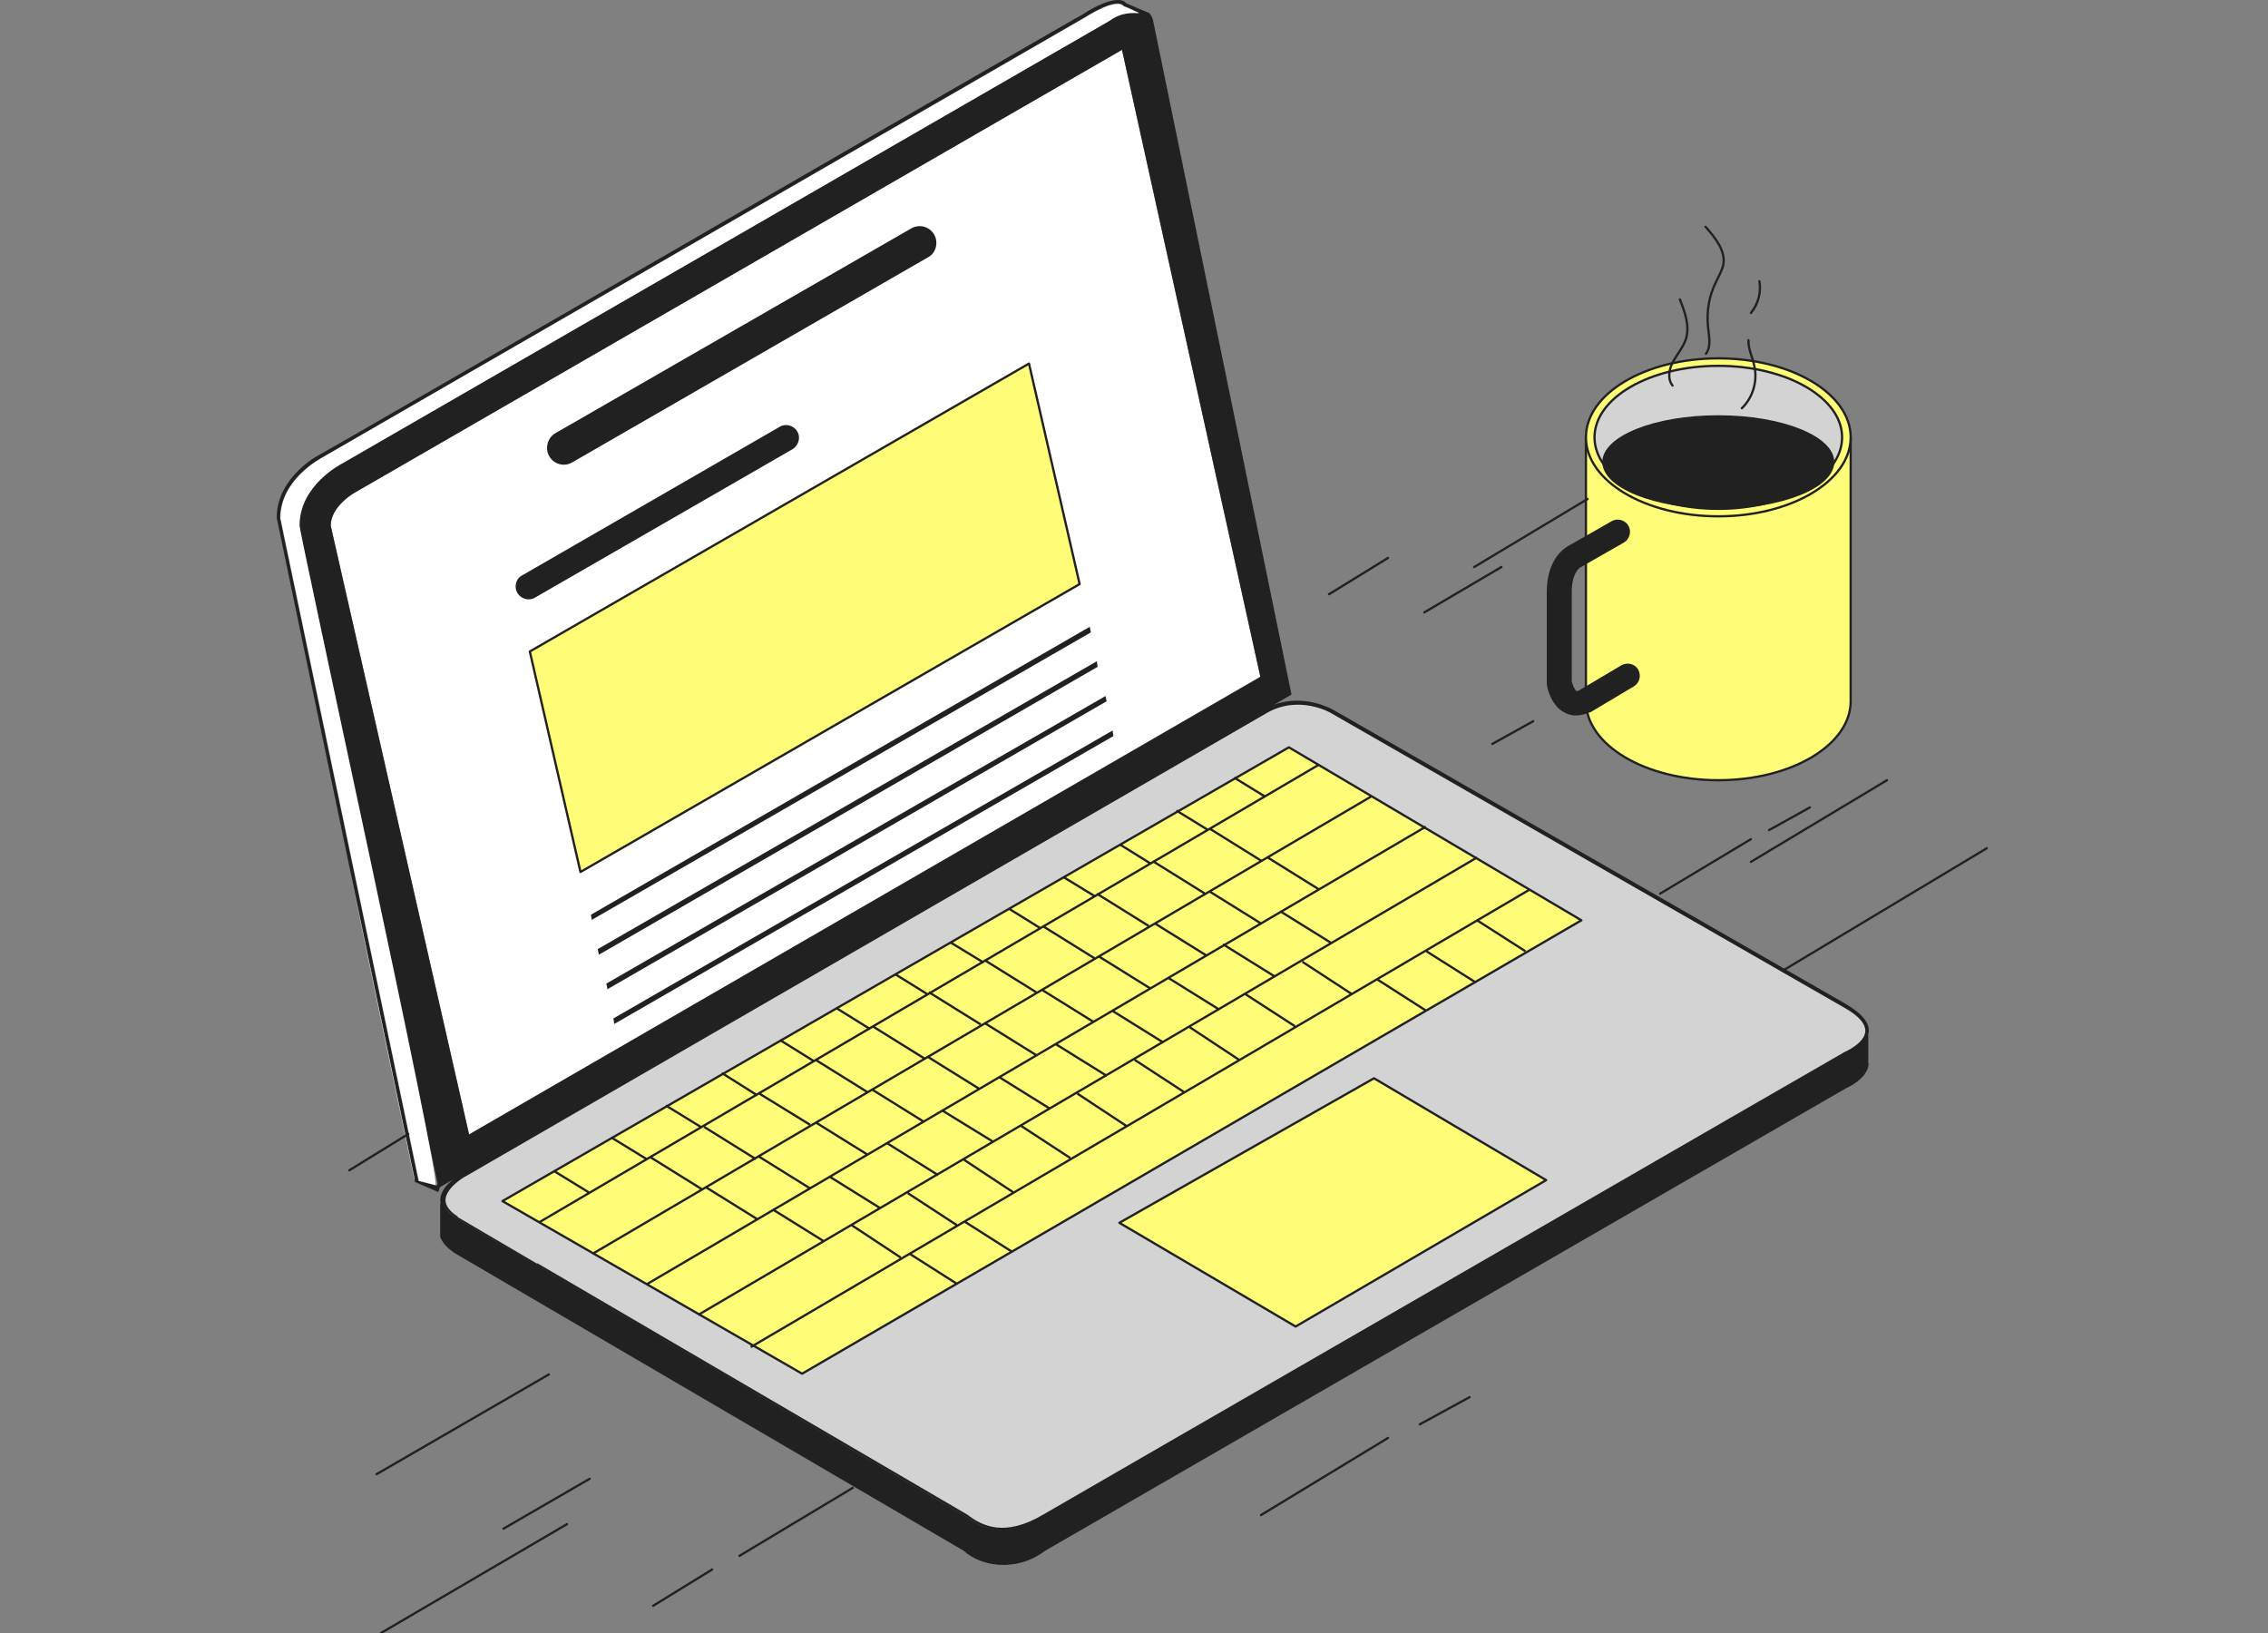
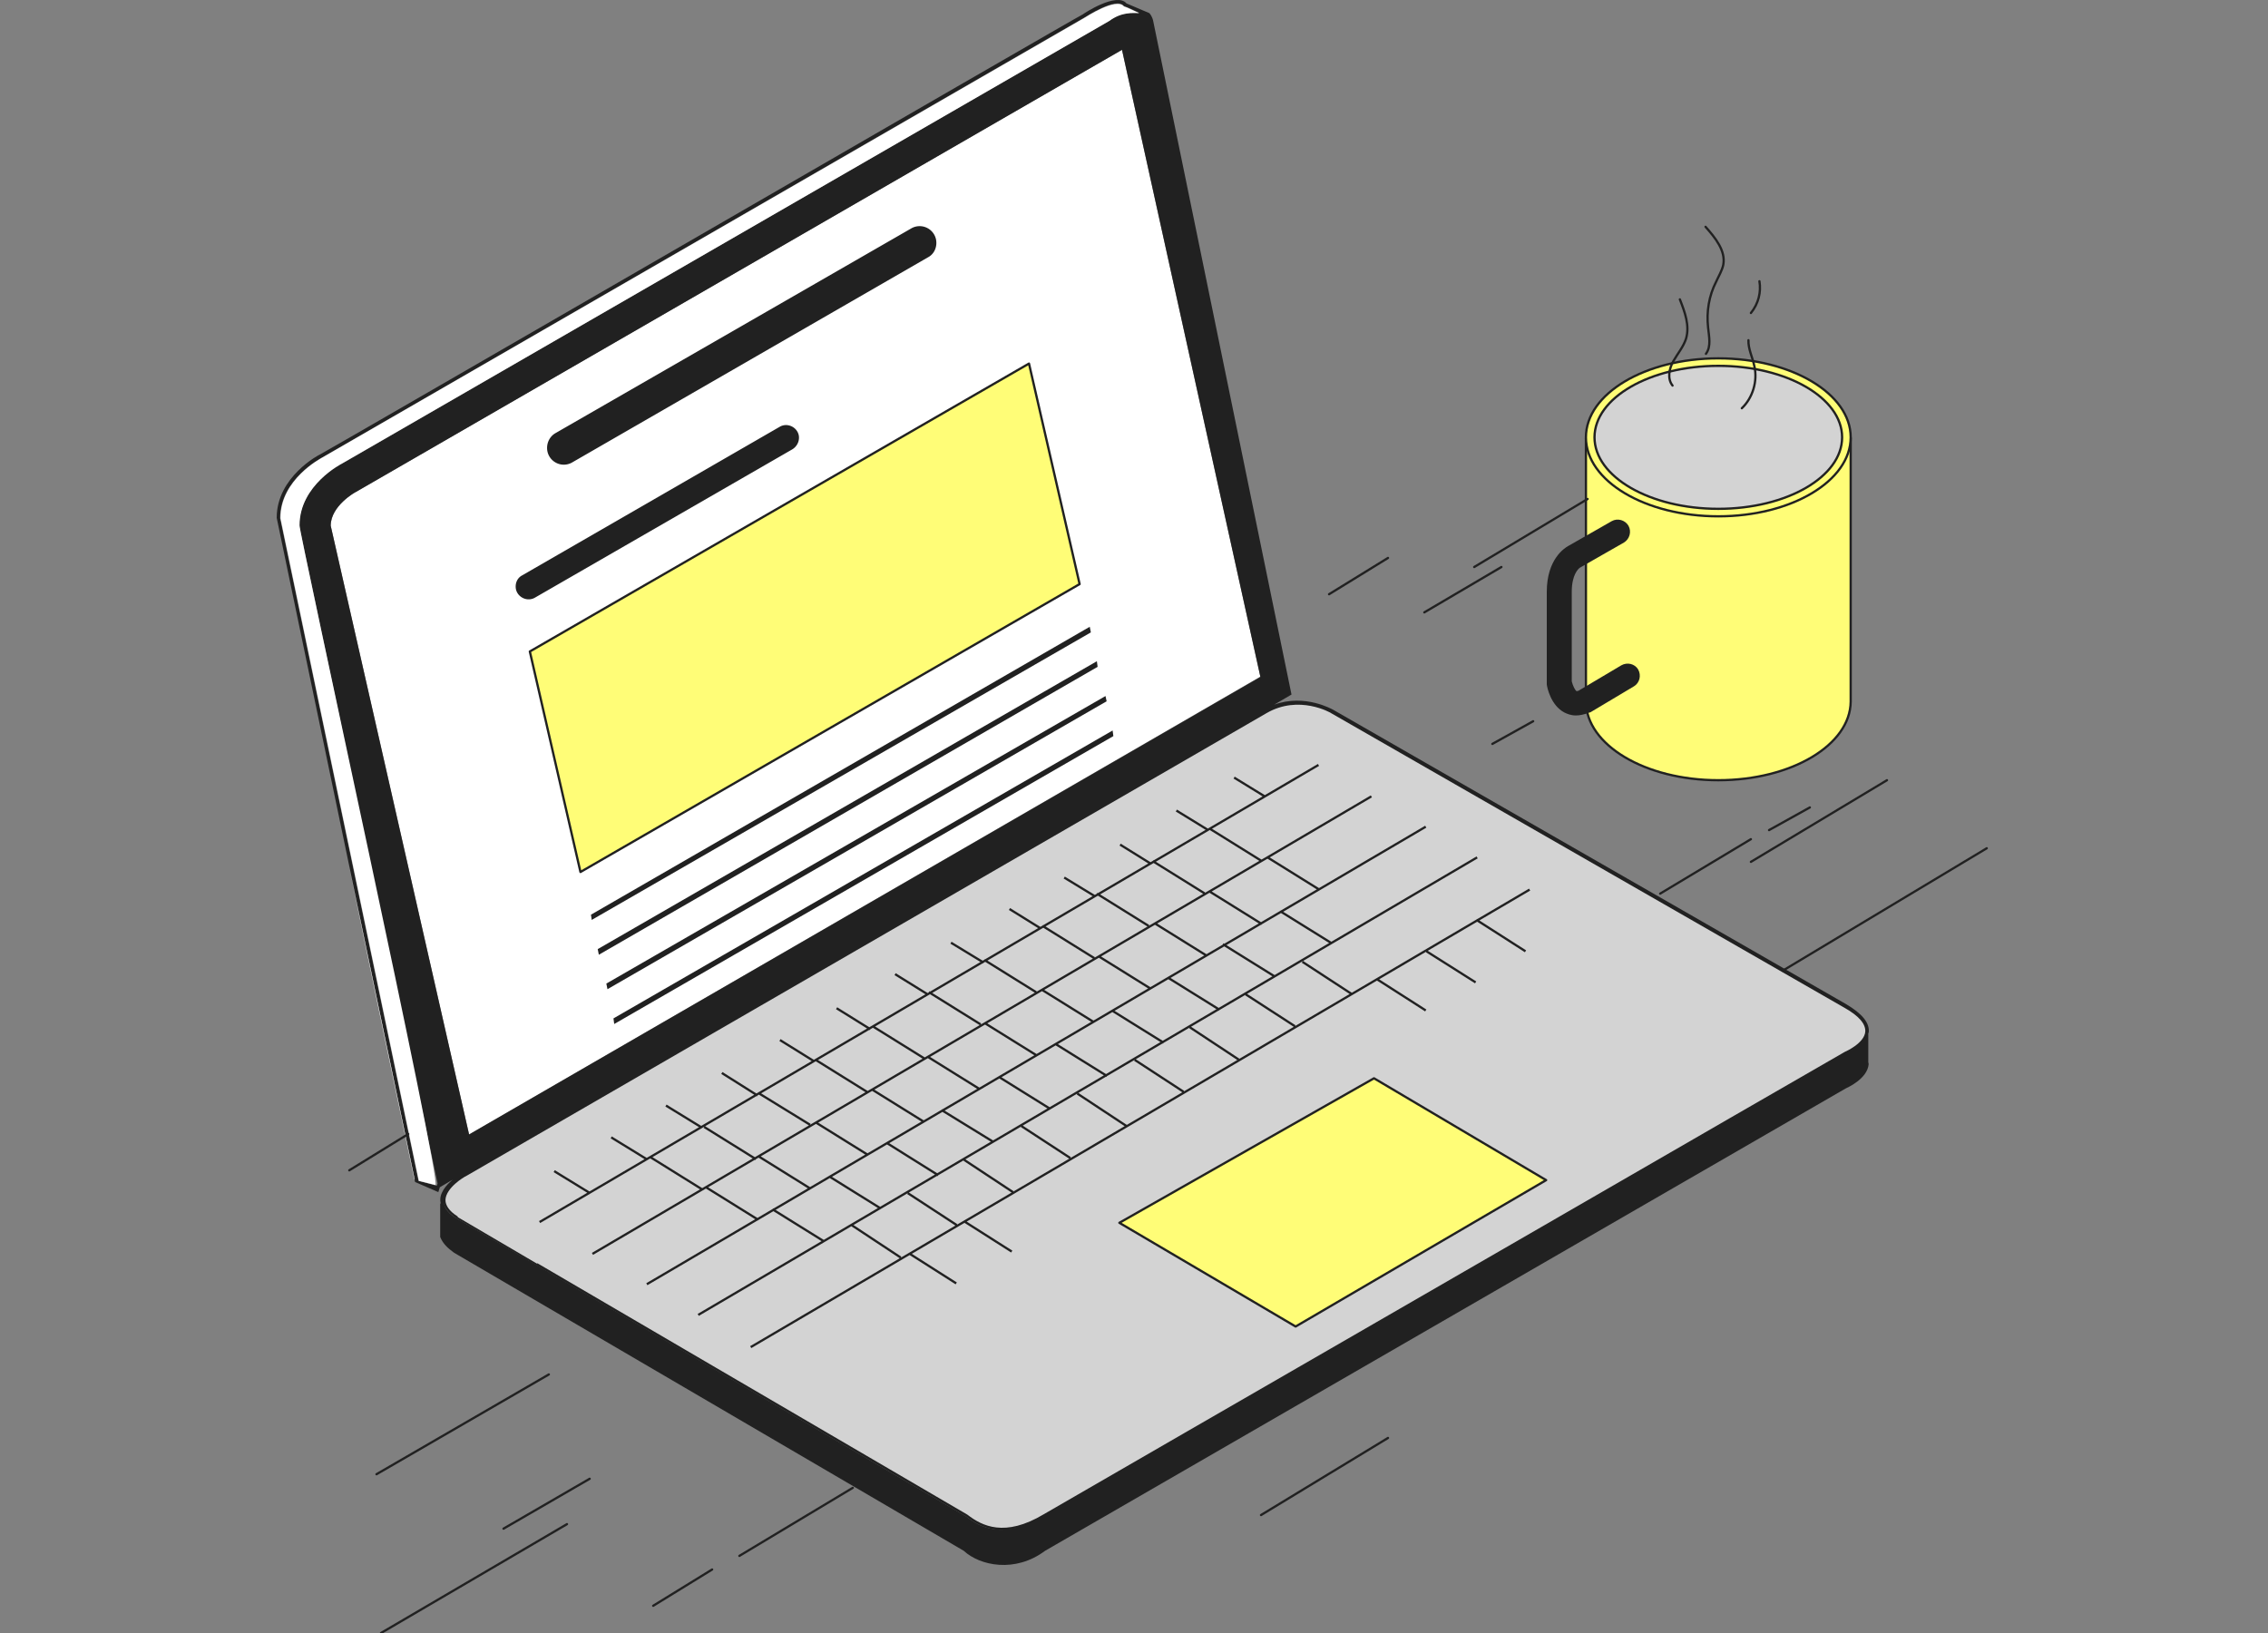
<svg xmlns="http://www.w3.org/2000/svg" width="500" height="360">
  <rect width="100%" height="100%" fill="#808080" stroke="none" />
  <g fill="none" fill-rule="evenodd">
    <path d="M277.86 149.152 247.353 10.985c-.414.166-168.578 97.311-168.908 97.476-.083 0-5.54 3.054-5.54 7.428l30.508 134.205L277.86 149.152z" fill="#FFF" fill-rule="nonzero" />
    <path d="M411.962 227.726c.33-2.228-1.489-4.291-4.961-6.355l-113.184-64.956c-.083 0-6.118-3.55-12.898-1.073l3.804-2.229L254.215 4.548s-.165-.908-.827-1.651L248.345.75c-2.15-2.559-9.425 2.228-9.59 2.393-.497.083-167.668 96.898-168.247 97.063-.083 0-9.508 4.87-9.508 13.95l30.508 146.419 5.126 2.228.33-1.072 2.811-1.651c-1.405 1.155-3.059 3.054-2.645 5.035v.33c0-.083-.083-.165-.083-.165v7.428c.579 1.403 1.57 2.393 3.059 3.466l112.357 65.7c3.555 3.301 11.327 4.952 17.941 0l176.514-101.933c.166-.083 4.796-2.064 5.044-5.365 0-.165-.083-.248-.083-.413v-6.438h.083zm-315.66 33.675-4.05-1.073-30.508-146.09c0-8.583 9.012-13.205 9.094-13.288l168.33-97.145c.082 0 6.945-4.622 8.598-2.476 1.075.33 2.398 1.073 3.39 1.485-1.406 0-3.803-.33-6.614 1.734L75.303 102.27s-9.342 4.704-9.342 13.618l30.507 145.017-.165.495zM72.906 115.89c0-4.374 5.457-7.428 5.54-7.428.33-.165 168.577-97.31 168.908-97.476l30.507 138.25-174.447 100.859L72.906 115.89zM406.67 232.266C351.608 264.043 284.226 303 229.825 334.364c-8.68 5.034-13.724 2.393-16.866-.083-.082 0-112.357-65.781-112.44-65.781-5.87-3.55-.496-7.924 1.737-9.162l176.762-102.263c7.275-4.21 14.386-.082 14.468 0l113.184 64.956c7.524 4.127 4.548 8.172 0 10.235z" fill="#212121" fill-rule="nonzero" />
    <path d="M95.972 261.236c1.654.083-30.342-145.016-29.929-145.43 0-8.913 9.343-13.618 9.343-13.618L244.542 4.63c2.81-2.063 5.208-1.733 6.614-1.733-.827-.33-2.563-1.238-3.39-1.486-1.653-2.063-8.598 2.476-8.598 2.476L70.92 100.95c-.082.083-9.094 4.705-9.094 13.289l30.507 146.09 3.638.907zm-19.098-70.734c1.984 9.987 12.153 58.519 14.468 69.496h.083l-14.551-69.496z" fill="#FFF" fill-rule="nonzero" />
    <path d="M411.469 227.396c.08-1.815-1.492-3.631-4.716-5.447l-113.184-64.956c-.083-.083-7.193-4.21-14.468 0l-176.68 102.18c-.083 0-4.382 2.476-4.465 5.365 0 1.32.91 2.64 2.729 3.796 0 .083 112.44 65.782 112.44 65.782 3.307 2.559 8.433 5.117 17.114-.082 18.52-10.73 44.893-25.917 63.33-36.564 25.96-14.94 86.562-50.017 113.267-65.37 0 0 4.464-1.897 4.633-4.704z" stroke="#212121" stroke-width=".5" fill="#D3D3D3" fill-rule="nonzero" stroke-linecap="round" stroke-linejoin="round" />
    <path stroke="#212121" stroke-width=".5" fill="#FFFD77" fill-rule="nonzero" stroke-linecap="round" stroke-linejoin="round" d="m285.632 292.435-38.858-22.863 56.137-31.859 37.949 22.45z" />
    <g stroke="#212121" stroke-width=".5">
-       <path fill="#FFFD77" fill-rule="nonzero" stroke-linecap="round" stroke-linejoin="round" d="m110.771 264.785 66.059 38.05 171.801-99.952-64.487-38.132z" />
      <path d="m118.956 269.407 171.72-100.777M130.613 276.423l171.72-100.86M142.601 283.108l171.72-100.859M153.928 289.876l171.72-100.859M165.503 296.975l171.72-100.86M122.18 258.182l7.937 4.87m13.311-7.922 11.41 7.097m.413-13.784 11.41 7.098m.495-14.609 11.41 7.016m1.405-14.196 11.41 7.098m.992-14.609 11.41 7.098m.991-14.609 11.41 7.098m.826-14.196 11.41 7.098m1.405-14.609 11.41 7.098m.578-14.196 11.41 7.098m.909-14.279 11.41 7.098m1.239-14.196 11.41 7.098m1.24-.825 11.41 7.098m-24.06.495 11.41 7.098m-23.646-.165 11.41 7.098m-23.645.249 11.41 7.097m-23.978.248 11.41 7.098m-24.142.165 11.41 7.098m-23.977.33 11.41 7.098m-23.48.248 11.41 7.098m-23.812.165 11.41 7.098m-24.225.248 11.41 7.098m-22.819-.165 11.41 7.098m3.141-2.311 11.41 7.098m1.074-14.361 11.41 7.098m1.322-14.444 11.327 7.098m.744-14.36 11.41 7.015m1.157-14.362 11.41 7.098m1.074-14.361 11.41 7.098m1.074-14.444 11.41 7.098m.91-14.361 11.408 7.098m.744-14.444 11.41 7.098m1.24-14.361 11.41 7.098m-6.532 4.044 10.748 7.016m-23.232.165 10.83 7.016m-23.149.247 10.748 7.098m-22.901.084 10.747 7.015m-23.397.412 10.748 7.098m-23.067.083 10.748 7.016m-23.397.412 10.748 7.098m-23.15.248 10.748 7.016m-23.067.082 10.748 7.098m1.985-.825 10.252 6.52m1.984-13.536 10.252 6.521m80.444-60.087 10.83 6.933m.166-13.041 10.83 6.851m.166-13.784 10.83 6.933m-201.565 41.021 7.937 4.87m4.134-11.886 7.937 4.87m4.382-12.05 7.854 4.952m4.961-12.215 7.44 4.622m5.044-11.637 7.441 4.621m5.456-12.133 7.193 4.457m5.126-11.39 7.193 4.375m5.705-11.803 6.78 4.21m5.29-11.143 6.78 4.127m5.54-11.39 6.78 4.21m5.621-11.721 6.862 4.21m5.87-11.474 6.862 4.21" />
    </g>
    <path d="m174.68 99.052-56.716 32.684c-1.653.99-3.803 0-4.216-1.815-.248-1.238.248-2.476 1.322-3.054l56.8-32.767c1.653-.99 3.802 0 4.216 1.816.248 1.238-.331 2.476-1.406 3.136zm29.929-42.342-78.46 45.23a3.69 3.69 0 0 1-5.457-2.393c-.33-1.568.331-3.219 1.737-4.044l78.46-45.148a3.69 3.69 0 0 1 5.456 2.394c.33 1.568-.33 3.219-1.736 3.962zm35.881 82.702L130.449 202.8l-.165-1.155 109.96-63.47zm1.489 7.594-109.96 63.47-.248-1.238 110.042-63.47zm1.984 7.594-110.042 63.47-.248-1.238 110.042-63.388zm1.488 7.675-110.042 63.47-.166-1.237 110.043-63.471z" fill="#212121" fill-rule="nonzero" />
    <path stroke="#212121" stroke-width=".5" fill="#FFFD77" fill-rule="nonzero" stroke-linecap="round" stroke-linejoin="round" d="m238.01 128.765-110.042 63.47-11.161-48.613 110.042-63.47z" />
    <g transform="translate(341 79)" fill-rule="nonzero">
      <path d="M8.632 17.577V75.67h0C8.714 85.243 21.703 93 37.816 93S66.918 85.243 67 75.67h0V17.578H8.632z" stroke="#212121" stroke-width=".5" fill="#FFFD77" stroke-linecap="round" stroke-linejoin="round" />
      <ellipse stroke="#212121" stroke-width=".5" fill="#FFFD77" stroke-linecap="round" stroke-linejoin="round" cx="37.816" cy="17.412" rx="29.184" ry="17.412" />
      <ellipse stroke="#212121" stroke-width=".5" fill="#D3D3D3" stroke-linecap="round" stroke-linejoin="round" cx="37.816" cy="17.412" rx="27.293" ry="15.761" />
-       <ellipse fill="#212121" cx="37.816" cy="22.858" rx="25.567" ry="10.315" />
      <path d="M6.412 78.724c-1.068 0-1.89-.33-2.548-.66C.904 76.496.082 72.618 0 71.874V51.493c0-7.179 3.864-9.654 4.768-10.15l9.536-5.446c1.316-.742 2.96-.247 3.7.99.74 1.32.246 2.971-.987 3.714l-9.536 5.446c-.082.083-.082.083-.164.083-.33.247-1.809 1.485-1.809 5.363v19.723c.247.99.74 1.98 1.069 2.145 0 0 .164 0 .41-.082l9.455-5.612c1.315-.742 2.96-.33 3.7.908.739 1.32.328 2.97-.905 3.713L9.7 77.981c-.083.083-.165.083-.247.083-1.315.495-2.22.66-3.042.66z" fill="#212121" />
    </g>
-     <path d="M368.726 85c-1.188-1.487-.764-3.717.17-5.37.934-1.652 2.208-3.139 2.803-4.956.849-2.891-.255-5.865-1.359-8.674M376 50c2.144 2.424 4.475 5.266 3.916 8.358-.28 1.338-1.026 2.508-1.585 3.761-1.585 3.093-2.145 6.603-1.772 10.03.187 2.006.746 4.18-.466 5.851M384 90c2.38-2.258 3.532-5.968 2.764-9.274-.384-1.936-1.382-3.79-1.305-5.726m.541-6c1.684-2.068 2.278-4.614 1.882-7M188 328l-25 15m-6 3-13 8m162-231-13 8M90 250l-13 8m48 78-41 24m46-34-19 11m10-34-38 22m223-8-28 17m160-147-45 27m-43-104-25 15m6 0-17 10m72 50-20 12m50-25-30 18m13-12-9 5m-52-24-9 5m-5 144-11 6" stroke="#212121" stroke-width=".5" stroke-linecap="round" stroke-linejoin="round" />
+     <path d="M368.726 85c-1.188-1.487-.764-3.717.17-5.37.934-1.652 2.208-3.139 2.803-4.956.849-2.891-.255-5.865-1.359-8.674M376 50c2.144 2.424 4.475 5.266 3.916 8.358-.28 1.338-1.026 2.508-1.585 3.761-1.585 3.093-2.145 6.603-1.772 10.03.187 2.006.746 4.18-.466 5.851M384 90c2.38-2.258 3.532-5.968 2.764-9.274-.384-1.936-1.382-3.79-1.305-5.726m.541-6c1.684-2.068 2.278-4.614 1.882-7M188 328l-25 15m-6 3-13 8m162-231-13 8M90 250l-13 8m48 78-41 24m46-34-19 11m10-34-38 22m223-8-28 17m160-147-45 27m-43-104-25 15m6 0-17 10m72 50-20 12m50-25-30 18m13-12-9 5m-52-24-9 5" stroke="#212121" stroke-width=".5" stroke-linecap="round" stroke-linejoin="round" />
  </g>
</svg>